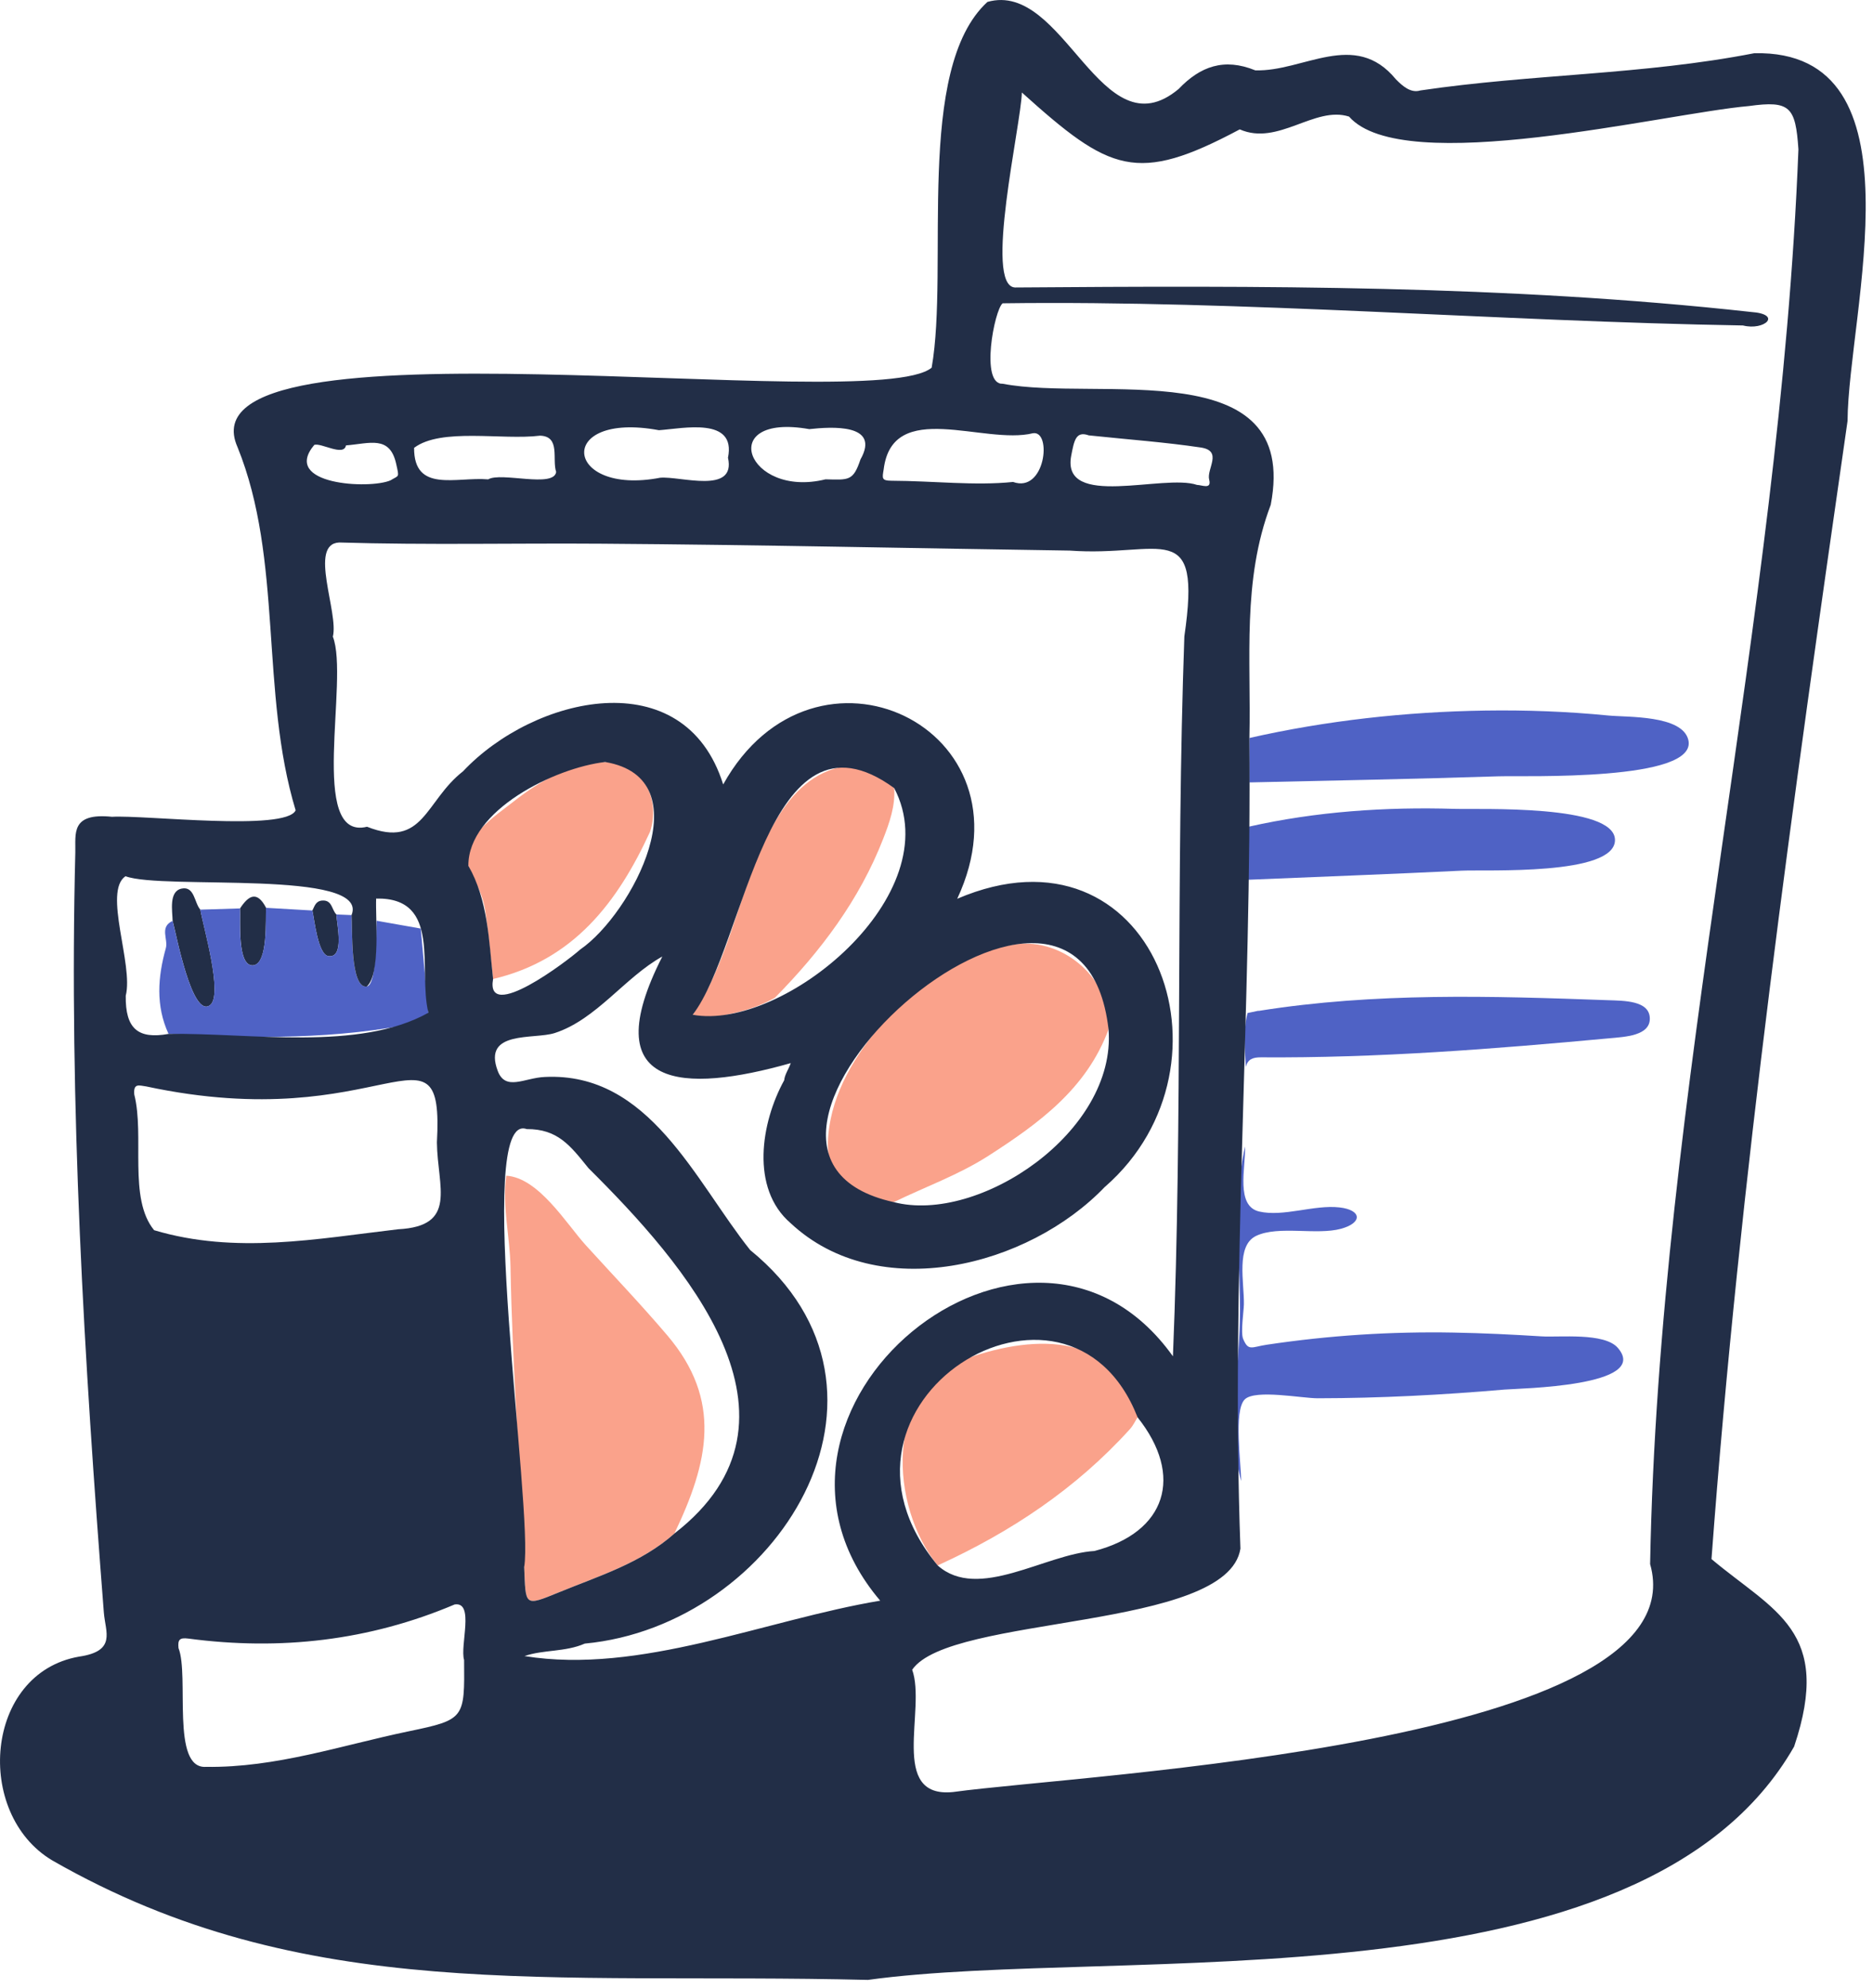
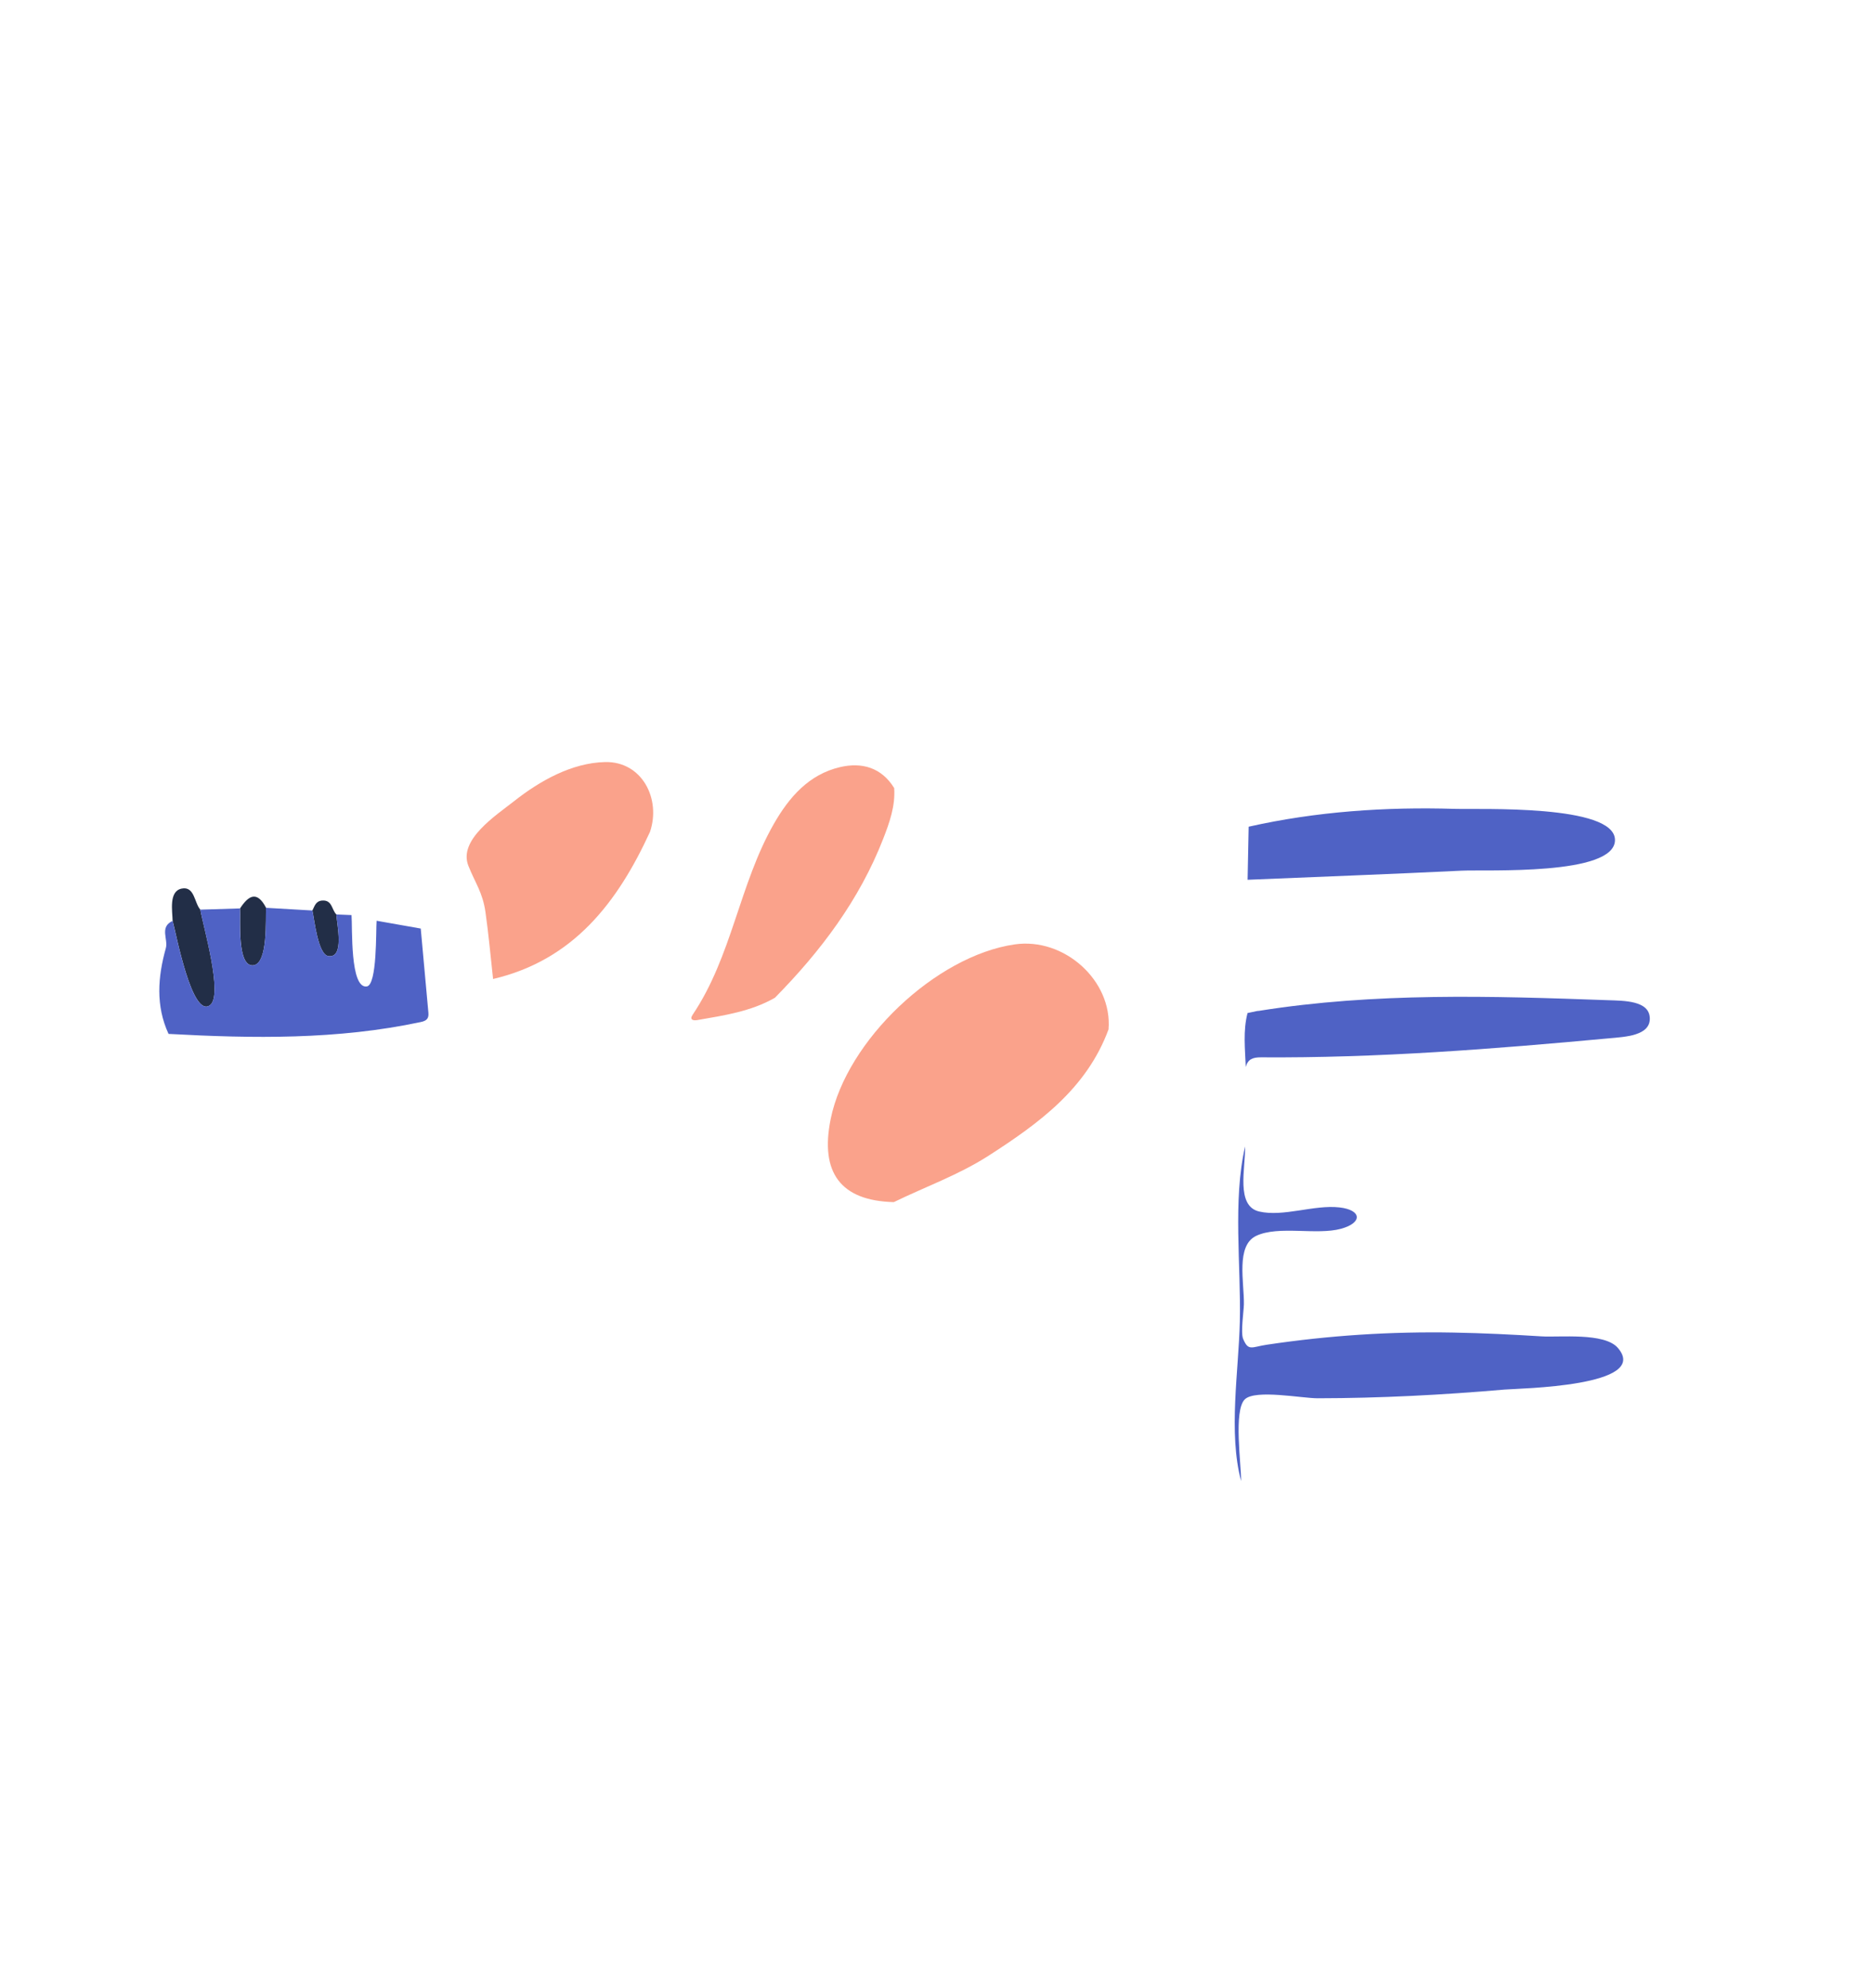
<svg xmlns="http://www.w3.org/2000/svg" width="82" height="87" viewBox="0 0 82 87" fill="none">
  <g clip-path="url(#clip0_1_15)">
    <path d="M22.081 32.329C22.127 32.298 22.174 32.267 22.22 32.236C22.172 32.267 22.127 32.298 22.081 32.329Z" fill="#222E47" />
    <path d="M32.664 68.756C32.616 68.796 32.569 68.836 32.521 68.875C32.569 68.835 32.616 68.794 32.664 68.756Z" fill="#222E47" />
    <path d="M22.901 31.812C22.949 31.783 22.996 31.754 23.042 31.725C22.994 31.754 22.947 31.783 22.901 31.812Z" fill="#222E47" />
    <path d="M33.953 31.822C33.996 31.787 34.042 31.752 34.086 31.717C34.041 31.752 33.996 31.787 33.953 31.822Z" fill="#222E47" />
    <path d="M20.135 33.879C20.179 33.837 20.225 33.793 20.269 33.751C20.223 33.793 20.179 33.837 20.135 33.879Z" fill="#222E47" />
-     <path d="M55.111 44.231C55.087 44.233 55.065 44.235 55.043 44.236C55.065 44.227 55.089 44.225 55.111 44.231Z" fill="#222E47" />
    <path d="M7.557 40.294C7.551 39.883 7.377 38.997 7.952 38.881C8.523 38.764 8.505 39.507 8.771 39.802C8.882 40.491 9.792 43.556 9.188 43.986C8.399 44.55 7.703 40.812 7.559 40.294H7.557Z" fill="#222E47" />
    <path d="M10.508 39.749C10.876 39.185 11.251 38.955 11.65 39.722C11.619 40.178 11.745 42.157 11.094 42.236C10.363 42.323 10.539 40.22 10.508 39.749Z" fill="#222E47" />
    <path d="M13.677 39.839C13.772 39.651 13.819 39.428 14.1 39.404C14.552 39.368 14.517 39.813 14.727 40.012C14.748 40.454 15.09 41.924 14.383 41.836C13.913 41.778 13.761 40.193 13.675 39.839H13.677Z" fill="#222E47" />
-     <path d="M29.528 67.097C28.069 68.393 26.229 68.951 24.476 69.669C22.941 70.297 23.018 70.277 22.951 68.564C22.777 64.189 22.427 59.819 22.35 55.443C22.326 54.103 21.98 52.785 22.163 51.443C23.58 51.527 24.798 53.55 25.647 54.486C26.837 55.795 28.067 57.08 29.213 58.428C31.639 61.279 31.018 63.977 29.526 67.097H29.528Z" fill="#FAA28B" />
    <path d="M39.128 52.599C36.814 52.539 35.889 51.321 36.367 48.963C37.063 45.529 40.966 41.825 44.418 41.323C46.595 41.005 48.706 42.913 48.532 45.04C47.574 47.637 45.48 49.154 43.27 50.575C41.965 51.412 40.51 51.927 39.128 52.601V52.599Z" fill="#FAA28B" />
-     <path d="M41.05 68.497C38.956 65.903 38.663 60.735 42.368 59.426C45.392 58.358 48.953 58.309 49.802 62.017C49.694 62.188 49.608 62.378 49.473 62.526C47.109 65.14 44.241 67.044 41.048 68.497H41.05Z" fill="#FAA28B" />
    <path d="M54.511 50.166C54.529 51.106 54.095 52.77 55.126 53.01C56.189 53.256 57.533 52.705 58.64 52.831C59.62 52.94 59.662 53.506 58.71 53.765C57.639 54.057 55.98 53.614 54.999 54.074C54.095 54.499 54.474 56.113 54.458 57.073C54.452 57.378 54.309 58.305 54.425 58.583C54.655 59.136 54.796 58.939 55.453 58.84C58.181 58.431 60.894 58.256 63.653 58.307C64.932 58.331 66.21 58.393 67.488 58.473C68.264 58.523 70.236 58.296 70.825 58.973C72.302 60.671 66.49 60.748 65.873 60.801C63.151 61.036 60.418 61.179 57.685 61.182C56.993 61.182 54.966 60.786 54.501 61.226C53.994 61.706 54.346 64.11 54.335 64.804C53.771 62.688 54.229 59.996 54.28 57.822C54.337 55.39 53.963 52.526 54.511 50.164V50.166Z" fill="#4F62C5" />
-     <path d="M54.697 32.291C58.082 31.526 61.551 31.144 65.02 31.091C66.82 31.064 68.621 31.131 70.411 31.307C71.237 31.389 73.65 31.279 73.915 32.375C74.356 34.202 66.756 33.932 65.6 33.968C61.967 34.085 58.331 34.153 54.697 34.235C54.697 33.587 54.697 32.939 54.697 32.291Z" fill="#4F62C5" />
    <path d="M21.587 42.836C21.479 41.863 21.393 40.889 21.255 39.919C21.133 39.048 20.803 38.634 20.505 37.882C20.055 36.745 21.724 35.673 22.508 35.054C23.622 34.175 25.03 33.375 26.493 33.344C28.1 33.309 28.948 34.947 28.457 36.398C27.042 39.474 25.116 42.008 21.587 42.836Z" fill="#FAA28B" />
    <path d="M18.42 40.629C18.531 41.856 18.643 43.085 18.755 44.311C18.777 44.55 18.694 44.662 18.429 44.718C14.773 45.498 11.079 45.441 7.379 45.239C6.81 44.007 6.909 42.743 7.26 41.489C7.372 41.093 6.969 40.566 7.557 40.294C7.703 40.812 8.397 44.55 9.186 43.986C9.79 43.556 8.88 40.491 8.769 39.802C9.347 39.784 9.927 39.768 10.506 39.749C10.537 40.22 10.361 42.323 11.092 42.236C11.743 42.157 11.619 40.178 11.648 39.722C12.324 39.76 12.999 39.801 13.675 39.839C13.761 40.193 13.913 41.778 14.383 41.836C15.09 41.924 14.748 40.454 14.727 40.012C14.949 40.022 15.169 40.031 15.39 40.04C15.434 40.58 15.317 43.262 16.056 43.163C16.518 43.103 16.454 40.688 16.488 40.288C17.133 40.401 17.775 40.514 18.42 40.629Z" fill="#4F62C5" />
    <path d="M33.925 43.658C32.874 44.26 31.697 44.43 30.529 44.634C30.37 44.662 30.167 44.634 30.324 44.401C32.047 41.841 32.367 38.689 33.881 36.046C34.544 34.888 35.41 33.884 36.779 33.565C37.727 33.344 38.591 33.578 39.148 34.483C39.201 35.264 38.945 35.987 38.67 36.692C37.627 39.375 35.931 41.622 33.925 43.658Z" fill="#FAA28B" />
    <path d="M54.666 36.173C57.623 35.507 60.661 35.301 63.686 35.392C64.762 35.425 70.699 35.184 70.704 36.754C70.71 38.329 65.037 38.044 63.986 38.097C60.865 38.249 57.742 38.364 54.62 38.495C54.635 37.721 54.651 36.949 54.666 36.175V36.173Z" fill="#4F62C5" />
    <path d="M55.111 44.231C60.187 43.422 65.295 43.579 70.402 43.764C71.102 43.789 72.209 43.778 72.229 44.552C72.249 45.326 71.136 45.368 70.444 45.432C65.375 45.901 60.299 46.299 55.203 46.264C54.847 46.263 54.631 46.343 54.54 46.686C54.509 45.898 54.415 45.107 54.617 44.326C54.76 44.297 54.902 44.267 55.043 44.236C55.065 44.235 55.089 44.233 55.111 44.231Z" fill="#4F62C5" />
-     <path d="M37.986 86.631C24 86.293 13.311 87.719 2.288 81.403C-1.146 79.357 -0.679 73.212 3.458 72.487C5.113 72.246 4.613 71.419 4.546 70.554C3.685 59.485 3.017 48.408 3.297 37.298C3.317 36.489 3.077 35.551 4.904 35.739C6.332 35.653 12.514 36.387 12.943 35.456C11.377 30.283 12.403 24.512 10.4 19.567C7.72 13.554 38.205 18.24 40.788 16.088C41.561 11.705 40.034 3.016 43.23 0.084C46.604 -0.869 48.19 6.736 51.598 3.896C52.546 2.903 53.59 2.521 54.956 3.078C57.061 3.147 59.312 1.278 61.11 3.468C61.401 3.762 61.762 4.087 62.181 3.958C67.072 3.235 71.925 3.279 76.804 2.328C84.324 2.165 80.912 13.722 80.886 18.419C78.503 34.972 76.167 51.526 74.929 68.218C77.666 70.516 80.253 71.343 78.547 76.421C71.88 88.09 48.975 85.112 37.986 86.633V86.631ZM48.376 51.927C45.013 55.441 38.441 57.093 34.615 53.521C32.84 51.998 33.319 49.103 34.332 47.267C34.352 47.022 34.537 46.763 34.619 46.517C29.92 47.849 26.024 47.694 28.997 41.852C27.364 42.756 26.103 44.616 24.283 45.202C23.375 45.494 21.118 45.065 21.79 46.856C22.129 47.761 22.969 47.157 23.851 47.123C28.43 46.898 30.423 51.663 32.842 54.695C40.442 60.881 34.004 71.129 25.601 71.916C24.754 72.29 23.782 72.177 22.963 72.462C28.021 73.28 33.504 70.879 38.535 70.038C31.459 61.708 45.061 50.54 51.351 59.346C51.779 48.935 51.479 38.315 51.851 27.846C52.623 22.552 50.86 24.387 46.831 24.091C40.01 23.992 33.189 23.837 26.368 23.79C22.53 23.762 18.687 23.852 14.85 23.737C13.49 23.799 14.839 26.809 14.572 27.857C15.304 29.724 13.463 36.814 16.069 36.175C18.548 37.154 18.607 35.044 20.272 33.749C23.366 30.46 29.958 28.893 31.661 34.324C35.644 27.169 45.416 31.823 41.907 39.326C50.465 35.662 54.54 46.542 48.38 51.927H48.376ZM39.148 34.483C33.556 30.41 32.651 41.392 30.326 44.401C34.28 45.127 41.596 39.16 39.148 34.483ZM7.379 45.239C10.98 45.186 15.716 46.011 18.755 44.313C18.29 42.433 19.363 39.258 16.468 39.317C16.43 40.151 16.675 42.625 16.058 43.165C15.319 43.264 15.434 40.582 15.39 40.042C16.221 38.01 7.116 38.954 5.494 38.339C4.503 39.008 5.853 42.216 5.505 43.567C5.485 45.007 6.036 45.481 7.379 45.239ZM21.587 42.836C21.237 44.784 24.851 42.039 25.4 41.548C27.67 39.989 30.786 34.061 26.493 33.342C24.298 33.592 20.488 35.462 20.505 37.882C21.362 39.373 21.404 41.144 21.587 42.836ZM49.804 62.017C46.752 54.222 35.143 61.352 41.052 68.497C42.824 70.076 45.779 67.988 47.915 67.864C51.06 67.046 51.845 64.578 49.804 62.017ZM39.128 52.599C42.862 53.57 48.887 49.519 48.532 45.04C47.267 34.025 29.197 50.419 39.128 52.599ZM29.528 67.097C36.003 62.084 29.924 55.244 25.762 51.111C24.97 50.129 24.417 49.395 23.059 49.404C20.695 48.554 23.368 66.091 22.949 68.566C23.018 70.279 22.94 70.299 24.476 69.671C26.229 68.953 28.069 68.395 29.528 67.099V67.097ZM54.697 32.291C54.803 44.125 53.879 55.963 54.306 67.761C53.742 71.358 41.585 70.642 39.935 73.061C40.561 74.791 38.894 78.696 41.724 78.411C47.452 77.621 74.492 76.348 72.242 68.435C72.625 47.608 77.928 27.245 78.735 6.537C78.609 4.677 78.376 4.389 76.568 4.64C72.872 4.962 61.427 7.804 59.062 5.102C57.555 4.619 55.959 6.398 54.276 5.661C49.753 8.072 48.594 7.517 44.737 4.047C44.702 5.456 43.06 12.51 44.437 12.579C55.179 12.499 65.965 12.47 76.652 13.649C78.058 13.744 77.251 14.48 76.308 14.241C65.61 14.062 54.443 13.131 43.895 13.271C43.532 13.56 42.901 16.844 43.9 16.791C48.028 17.592 56.923 15.385 55.633 22.088C54.373 25.414 54.778 28.808 54.699 32.291H54.697ZM19.128 49.989C19.443 44.207 16.827 49.771 6.4 47.537C6.094 47.497 5.834 47.378 5.878 47.888C6.34 49.717 5.604 52.44 6.748 53.828C10.318 54.892 13.858 54.205 17.43 53.787C20.056 53.651 19.15 51.936 19.128 49.99V49.989ZM20.318 72.633C20.128 72.013 20.787 70.067 19.904 70.204C16.161 71.79 12.265 72.23 8.251 71.697C7.85 71.644 7.78 71.754 7.815 72.113C8.295 73.325 7.473 77.402 9.014 77.31C12.095 77.352 14.958 76.363 17.898 75.753C20.353 75.244 20.342 75.191 20.318 72.632V72.633ZM44.352 21.088C45.766 21.597 46.066 18.826 45.224 18.956C43.08 19.485 39.071 17.419 38.687 20.54C38.623 20.924 38.59 21.033 39.027 21.035C40.858 21.042 42.687 21.261 44.352 21.088ZM28.902 20.904C29.773 20.821 32.234 21.656 31.871 20.027C32.241 18.229 29.911 18.749 28.849 18.824C24.278 17.977 24.679 21.712 28.9 20.904H28.902ZM47.659 19.047C47.097 18.85 47.025 19.282 46.897 19.943C46.458 22.291 50.956 20.719 52.407 21.218C52.618 21.219 53.053 21.433 52.938 20.987C52.816 20.515 53.551 19.726 52.566 19.58C51.018 19.35 49.453 19.237 47.659 19.049V19.047ZM21.376 20.973C21.944 20.642 24.249 21.365 24.349 20.65C24.161 20.102 24.551 19.091 23.644 19.063C21.99 19.268 19.313 18.704 18.129 19.596C18.12 21.581 19.972 20.856 21.376 20.975V20.973ZM35.43 18.777C31.297 18.047 32.7 21.822 36.142 20.973C37.156 20.998 37.352 21.057 37.671 20.104C38.568 18.521 36.389 18.673 35.43 18.777ZM15.147 19.487C15.057 19.994 14.039 19.355 13.757 19.469C12.296 21.216 16.188 21.415 17.096 21.018C17.473 20.785 17.484 20.927 17.345 20.297C17.065 19.036 16.188 19.405 15.147 19.489V19.487Z" fill="#222E47" />
  </g>
  <defs>
    <clipPath id="clip0_1_15">
      <rect width="81.681" height="86.631" fill="white" />
    </clipPath>
  </defs>
</svg>